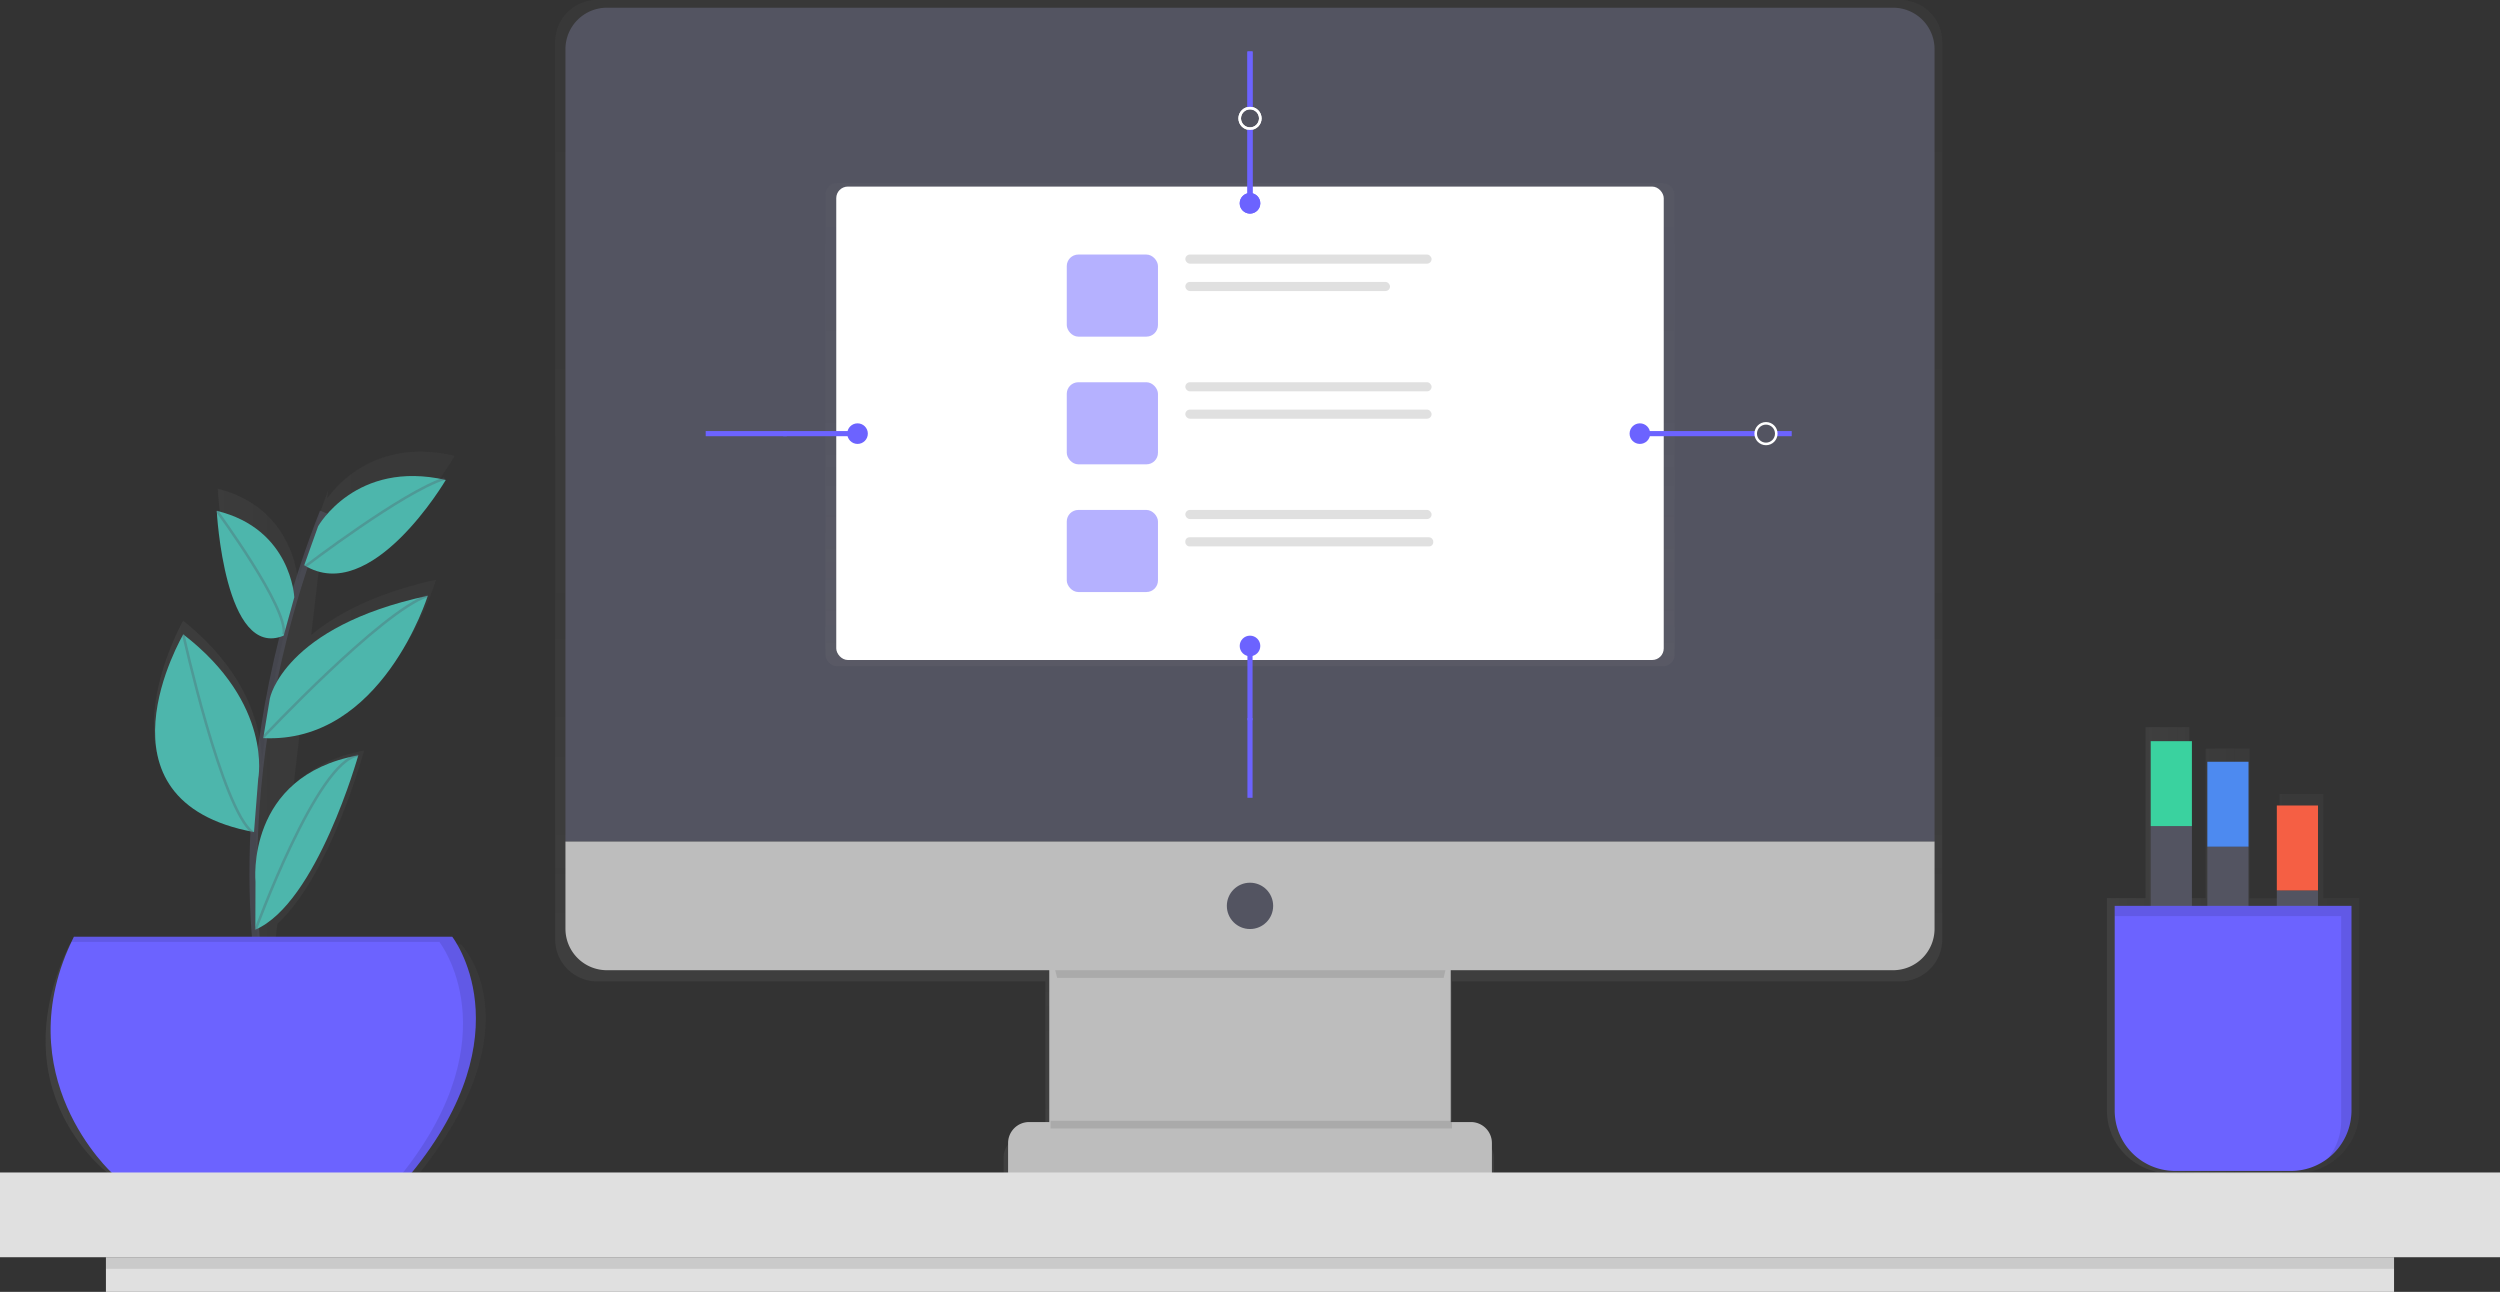
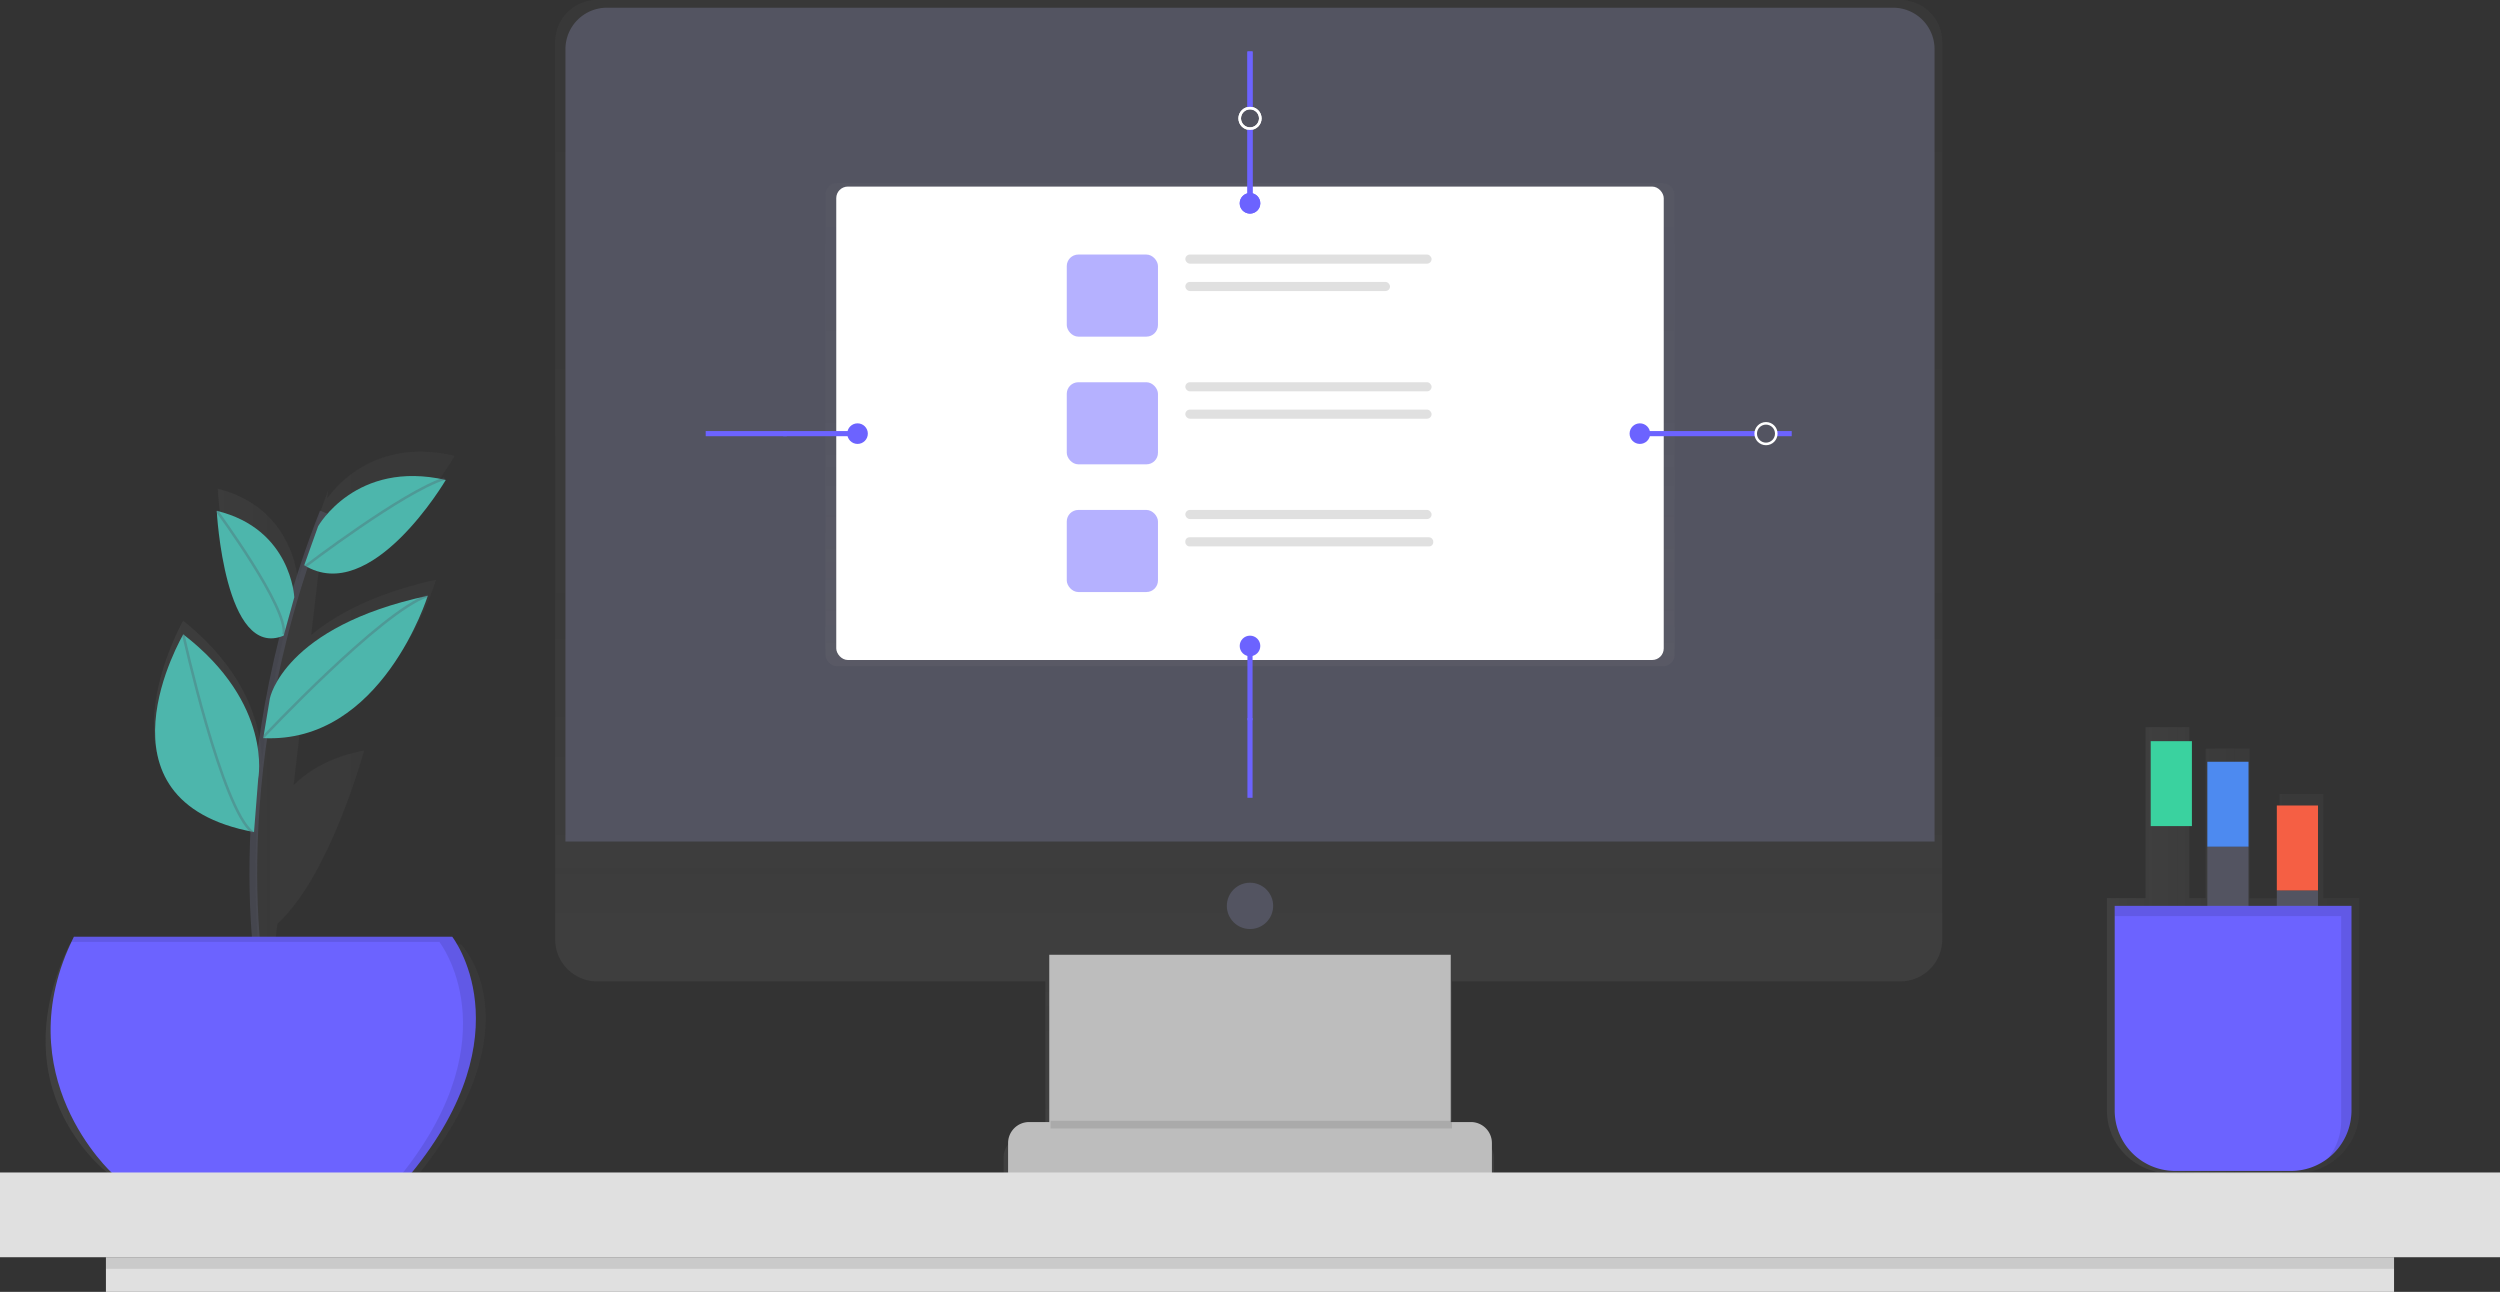
<svg xmlns="http://www.w3.org/2000/svg" xmlns:xlink="http://www.w3.org/1999/xlink" id="a622e68e-7a65-46e9-94a9-d455de519afc" data-name="Layer 1" width="971.44" height="502" viewBox="0 0 971.44 502">
  <rect x="0" y="0" width="971.44" height="502" fill="#333333" stroke="none" />
  <defs>
    <linearGradient id="341b0e5e-a21f-44db-b85f-76180f33f0d3" x1="599.5" y1="668.05" x2="599.5" y2="199" gradientUnits="userSpaceOnUse">
      <stop offset="0" stop-color="gray" stop-opacity="0.25" />
      <stop offset="0.54" stop-color="gray" stop-opacity="0.12" />
      <stop offset="1" stop-color="gray" stop-opacity="0.1" />
    </linearGradient>
    <linearGradient id="9c19d1ba-0c1d-4cca-8c15-e6f3831a5e67" x1="485.72" y1="258.88" x2="485.72" y2="71.12" xlink:href="#341b0e5e-a21f-44db-b85f-76180f33f0d3" />
    <linearGradient id="fe76f7c7-2126-4e48-920d-21143a22d340" x1="132" y1="515" x2="303" y2="515" xlink:href="#341b0e5e-a21f-44db-b85f-76180f33f0d3" />
    <linearGradient id="2cf89a04-5a05-413b-983a-d2bc296cbb5e" x1="933" y1="568.28" x2="1031" y2="568.28" xlink:href="#341b0e5e-a21f-44db-b85f-76180f33f0d3" />
  </defs>
  <title>responsive</title>
  <g opacity="0.7">
    <path d="M852.69,199H346.31A16.37,16.37,0,0,0,330,215.42V563.94a16.37,16.37,0,0,0,16.31,16.42H520.47v60.16h-7.94a8.3,8.3,0,0,0-8.27,8.33v12.07h16.21v7.14H678.53v-7.14h16.21V648.85a8.3,8.3,0,0,0-8.27-8.33H679V640h-.51V580.36H852.69A16.37,16.37,0,0,0,869,563.94V215.42A16.37,16.37,0,0,0,852.69,199Z" transform="translate(-114.28 -199)" fill="url(#341b0e5e-a21f-44db-b85f-76180f33f0d3)" />
  </g>
  <rect x="407.72" y="371" width="156" height="92" fill="#bdbdbd" />
  <g opacity="0.1">
-     <path d="M525.07,579H675.24c1.81-7.87,3.26-13,3.26-13h-157S523.11,571.11,525.07,579Z" transform="translate(-114.28 -199)" />
-   </g>
+     </g>
  <path d="M235.82,3h499.8a16.1,16.1,0,0,1,16.1,16.1V327a0,0,0,0,1,0,0h-532a0,0,0,0,1,0,0V19.1A16.1,16.1,0,0,1,235.82,3Z" fill="#535461" />
-   <path d="M849.9,576H350.1A16.1,16.1,0,0,1,334,559.9V526H866v33.9A16.1,16.1,0,0,1,849.9,576Z" transform="translate(-114.28 -199)" fill="#bdbdbd" />
  <circle cx="485.72" cy="352" r="9" fill="#535461" />
  <path d="M399.89,436H571.55a8.17,8.17,0,0,1,8.17,8.17V456a0,0,0,0,1,0,0h-188a0,0,0,0,1,0,0V444.17A8.17,8.17,0,0,1,399.89,436Z" fill="#bdbdbd" />
  <g opacity="0.5">
    <rect x="320.72" y="71.12" width="330" height="187.76" rx="4.5" ry="4.5" fill="url(#9c19d1ba-0c1d-4cca-8c15-e6f3831a5e67)" />
  </g>
  <rect x="324.95" y="72.5" width="321.54" height="183.96" rx="4.5" ry="4.5" fill="#fff" />
  <g opacity="0.5">
    <rect x="414.52" y="98.91" width="35.44" height="31.9" rx="4.5" ry="4.5" fill="#6c63ff" />
  </g>
  <rect x="460.59" y="98.91" width="95.69" height="3.54" rx="1.77" ry="1.77" fill="#e0e0e0" />
  <rect x="460.59" y="109.55" width="79.54" height="3.54" rx="1.77" ry="1.77" fill="#e0e0e0" />
  <g opacity="0.5">
    <rect x="414.52" y="148.53" width="35.44" height="31.9" rx="4.5" ry="4.5" fill="#6c63ff" />
  </g>
  <rect x="460.59" y="148.53" width="95.69" height="3.54" rx="1.77" ry="1.77" fill="#e0e0e0" />
  <rect x="460.59" y="159.16" width="95.69" height="3.54" rx="1.77" ry="1.77" fill="#e0e0e0" />
  <g opacity="0.5">
    <rect x="414.52" y="198.15" width="35.44" height="31.9" rx="4.5" ry="4.5" fill="#6c63ff" />
  </g>
  <rect x="460.59" y="198.15" width="95.69" height="3.54" rx="1.77" ry="1.77" fill="#e0e0e0" />
  <rect x="460.59" y="208.78" width="96.33" height="3.54" rx="1.59" ry="1.59" fill="#e0e0e0" />
  <line x1="485.72" y1="42" x2="485.72" y2="20" stroke="#6c63ff" stroke-miterlimit="10" stroke-width="2" />
  <line x1="485.72" y1="79" x2="485.72" y2="50.13" stroke="#6c63ff" stroke-miterlimit="10" stroke-width="2" />
  <circle cx="485.72" cy="79" r="4" fill="#6c63ff" />
  <circle cx="485.72" cy="46" r="4" fill="none" stroke="#fff" stroke-miterlimit="10" />
  <line x1="485.72" y1="42" x2="485.72" y2="20" stroke="#6c63ff" stroke-miterlimit="10" stroke-width="2" />
  <line x1="485.72" y1="79" x2="485.72" y2="50.13" stroke="#6c63ff" stroke-miterlimit="10" stroke-width="2" />
  <circle cx="485.72" cy="79" r="4" fill="#6c63ff" />
  <circle cx="485.72" cy="46" r="4" fill="none" stroke="#fff" stroke-miterlimit="10" />
  <line x1="485.72" y1="279" x2="485.72" y2="310" stroke="#6c63ff" stroke-miterlimit="10" stroke-width="2" />
  <line x1="485.72" y1="251" x2="485.72" y2="279.87" stroke="#6c63ff" stroke-miterlimit="10" stroke-width="2" />
  <circle cx="485.72" cy="251" r="4" fill="#6c63ff" />
  <line x1="305.72" y1="168.5" x2="274.22" y2="168.5" stroke="#6c63ff" stroke-miterlimit="10" stroke-width="2" />
  <line x1="333.22" y1="168.5" x2="304.35" y2="168.5" stroke="#6c63ff" stroke-miterlimit="10" stroke-width="2" />
  <circle cx="333.22" cy="168.5" r="4" fill="#6c63ff" />
  <g opacity="0.1">
    <rect x="408.22" y="435.5" width="156" height="3" />
  </g>
  <g opacity="0.7">
    <path d="M293.48,566.06H221.08l1-8.14c20.46-18.37,33.69-67.31,33.69-67.31a6.78,6.78,0,0,0-.87.18c-12,2.42-20.54,7.35-26.51,13.28l2.54-21.66c37.8-8.14,52.79-58.14,52.79-58.14-24.12,5.35-39.16,13.63-48.5,21.49l3.72-31.82c25.56,8.77,52-37.82,52-37.82l-1-.21.5-.32-.76.27c-28.25-6.09-43.35,10.06-48.25,16.77l.37-3.12q-1.12,3-2.18,5.88h0l0,.08q-3,8.13-5.49,16.06l0,0h0q-2.17,6.77-4.06,13.4l0-.06s-1.17-28.46-31.18-35.95c0,0,3.15,62.07,26.93,51.91h0c-2.2,9-4,17.66-5.56,26.07h0q-1.49,8.21-2.6,16l-.14.16.14-.12-.06.41v0h0q-1,7.07-1.7,13.78c.46-8.62-1.11-33.52-30.45-56.92,0,0-39,68.54,27.5,82,.15.13.3.26.44.38l-.1-.31.6.13.27-3.52a369.39,369.39,0,0,0,.23,44.1h0c.07,1,.14,2,.21,2.95H141.37c-27.94,57.79,15.52,89.46,15.52,89.46h120C323.49,596.66,293.48,566.06,293.48,566.06Zm-78-65.68h0v0Z" transform="translate(-114.28 -199)" fill="url(#fe76f7c7-2126-4e48-920d-21143a22d340)" />
  </g>
  <path d="M217,588s-19-83,23-190" transform="translate(-114.28 -199)" fill="none" stroke="#535461" stroke-miterlimit="10" stroke-width="3" opacity="0.6" />
  <path d="M143,563H290s29,37-16,92H158S116,617,143,563Z" transform="translate(-114.28 -199)" fill="#6c63ff" />
  <path d="M237.89,403.5s14.61-26,49.61-18c0,0-28.93,49.26-55,33.13Z" transform="translate(-114.28 -199)" fill="#4db6ac" />
  <path d="M228.63,431.09S227.5,404.5,198.5,397.5c0,0,3,58,26,48.5Z" transform="translate(-114.28 -199)" fill="#4db6ac" />
  <path d="M219.15,470.36s5.35-27.86,61.35-39.86c0,0-17.86,57.62-63.93,55.31Z" transform="translate(-114.28 -199)" fill="#4db6ac" />
  <path d="M214.61,501.63s5.89-29.13-29.11-56.13c0,0-38,64.67,27.48,76.83Z" transform="translate(-114.28 -199)" fill="#4db6ac" />
-   <path d="M213.56,541.67S209.5,500.5,253.5,492.5c0,0-16.07,57.49-40,67.74Z" transform="translate(-114.28 -199)" fill="#4db6ac" />
  <path d="M233,419s38-29,54-34" transform="translate(-114.28 -199)" fill="none" stroke="#535461" stroke-miterlimit="10" opacity="0.3" />
  <path d="M216.5,485.5s46-49,64-55" transform="translate(-114.28 -199)" fill="none" stroke="#535461" stroke-miterlimit="10" opacity="0.3" />
  <path d="M198.5,397.5s28,38,26,48" transform="translate(-114.28 -199)" fill="none" stroke="#535461" stroke-miterlimit="10" opacity="0.3" />
  <path d="M185.5,445.5s15,68,27,77" transform="translate(-114.28 -199)" fill="none" stroke="#535461" stroke-miterlimit="10" opacity="0.3" />
-   <path d="M213.5,560.5s24-66,40-68" transform="translate(-114.28 -199)" fill="none" stroke="#535461" stroke-miterlimit="10" opacity="0.3" />
  <g opacity="0.1">
    <path d="M290,563H143c-.33.67-.65,1.34-1,2H285s28.29,36.11-14.4,90H274C319,600,290,563,290,563Z" transform="translate(-114.28 -199)" />
  </g>
  <rect y="455.6" width="971.44" height="32.93" fill="#e0e0e0" />
  <rect x="41.16" y="488.53" width="889.11" height="13.47" fill="#e0e0e0" />
  <rect x="41.16" y="488.53" width="889.11" height="4.49" opacity="0.1" />
  <line x1="690.22" y1="168.5" x2="696.22" y2="168.5" stroke="#6c63ff" stroke-miterlimit="10" stroke-width="2" />
  <line x1="637.22" y1="168.5" x2="682.1" y2="168.5" stroke="#6c63ff" stroke-miterlimit="10" stroke-width="2" />
  <circle cx="637.22" cy="168.5" r="4" fill="#6c63ff" />
  <circle cx="686.22" cy="168.5" r="4" fill="none" stroke="#fff" stroke-miterlimit="10" />
  <g opacity="0.7">
    <path d="M1027,643.88l.1-.15q.31-.48.61-1l.11-.19q.29-.49.55-1l.09-.17c.2-.39.39-.78.56-1.19h0a23.79,23.79,0,0,0,.94-2.51l.1-.33c.09-.31.18-.62.26-.93l.1-.44q.1-.42.18-.85c0-.16.06-.32.09-.48s.09-.56.13-.85,0-.33.06-.49.06-.61.08-.92c0-.14,0-.29,0-.43,0-.45,0-.91,0-1.36V548h-13.85V507.52h-17V548H988.39V489.86h-17V548H965V481.55h-17V548H933V630.6c0,13.48,11.21,24.4,25,24.4H1006a25.19,25.19,0,0,0,20.24-10.06l0,0Q1026.61,644.41,1027,643.88Z" transform="translate(-114.28 -199)" fill="url(#2cf89a04-5a05-413b-983a-d2bc296cbb5e)" />
  </g>
-   <rect x="835.72" y="321" width="16" height="100" fill="#535461" />
  <rect x="835.72" y="288" width="16" height="33" fill="#3ad29f" />
  <rect x="857.72" y="329" width="16" height="100" fill="#535461" />
  <rect x="857.72" y="296" width="16" height="33" fill="#4d8af0" />
  <rect x="884.72" y="346" width="16" height="100" fill="#535461" />
  <rect x="884.72" y="313" width="16" height="33" fill="#f55f44" />
  <path d="M821.72,352h92a0,0,0,0,1,0,0v79.5a23.5,23.5,0,0,1-23.5,23.5h-45a23.5,23.5,0,0,1-23.5-23.5V352A0,0,0,0,1,821.72,352Z" fill="#6c63ff" />
  <g opacity="0.1">
    <path d="M936,551v4h88v79.5a23.39,23.39,0,0,1-5,14.49,23.45,23.45,0,0,0,9-18.49V551Z" transform="translate(-114.28 -199)" />
  </g>
</svg>